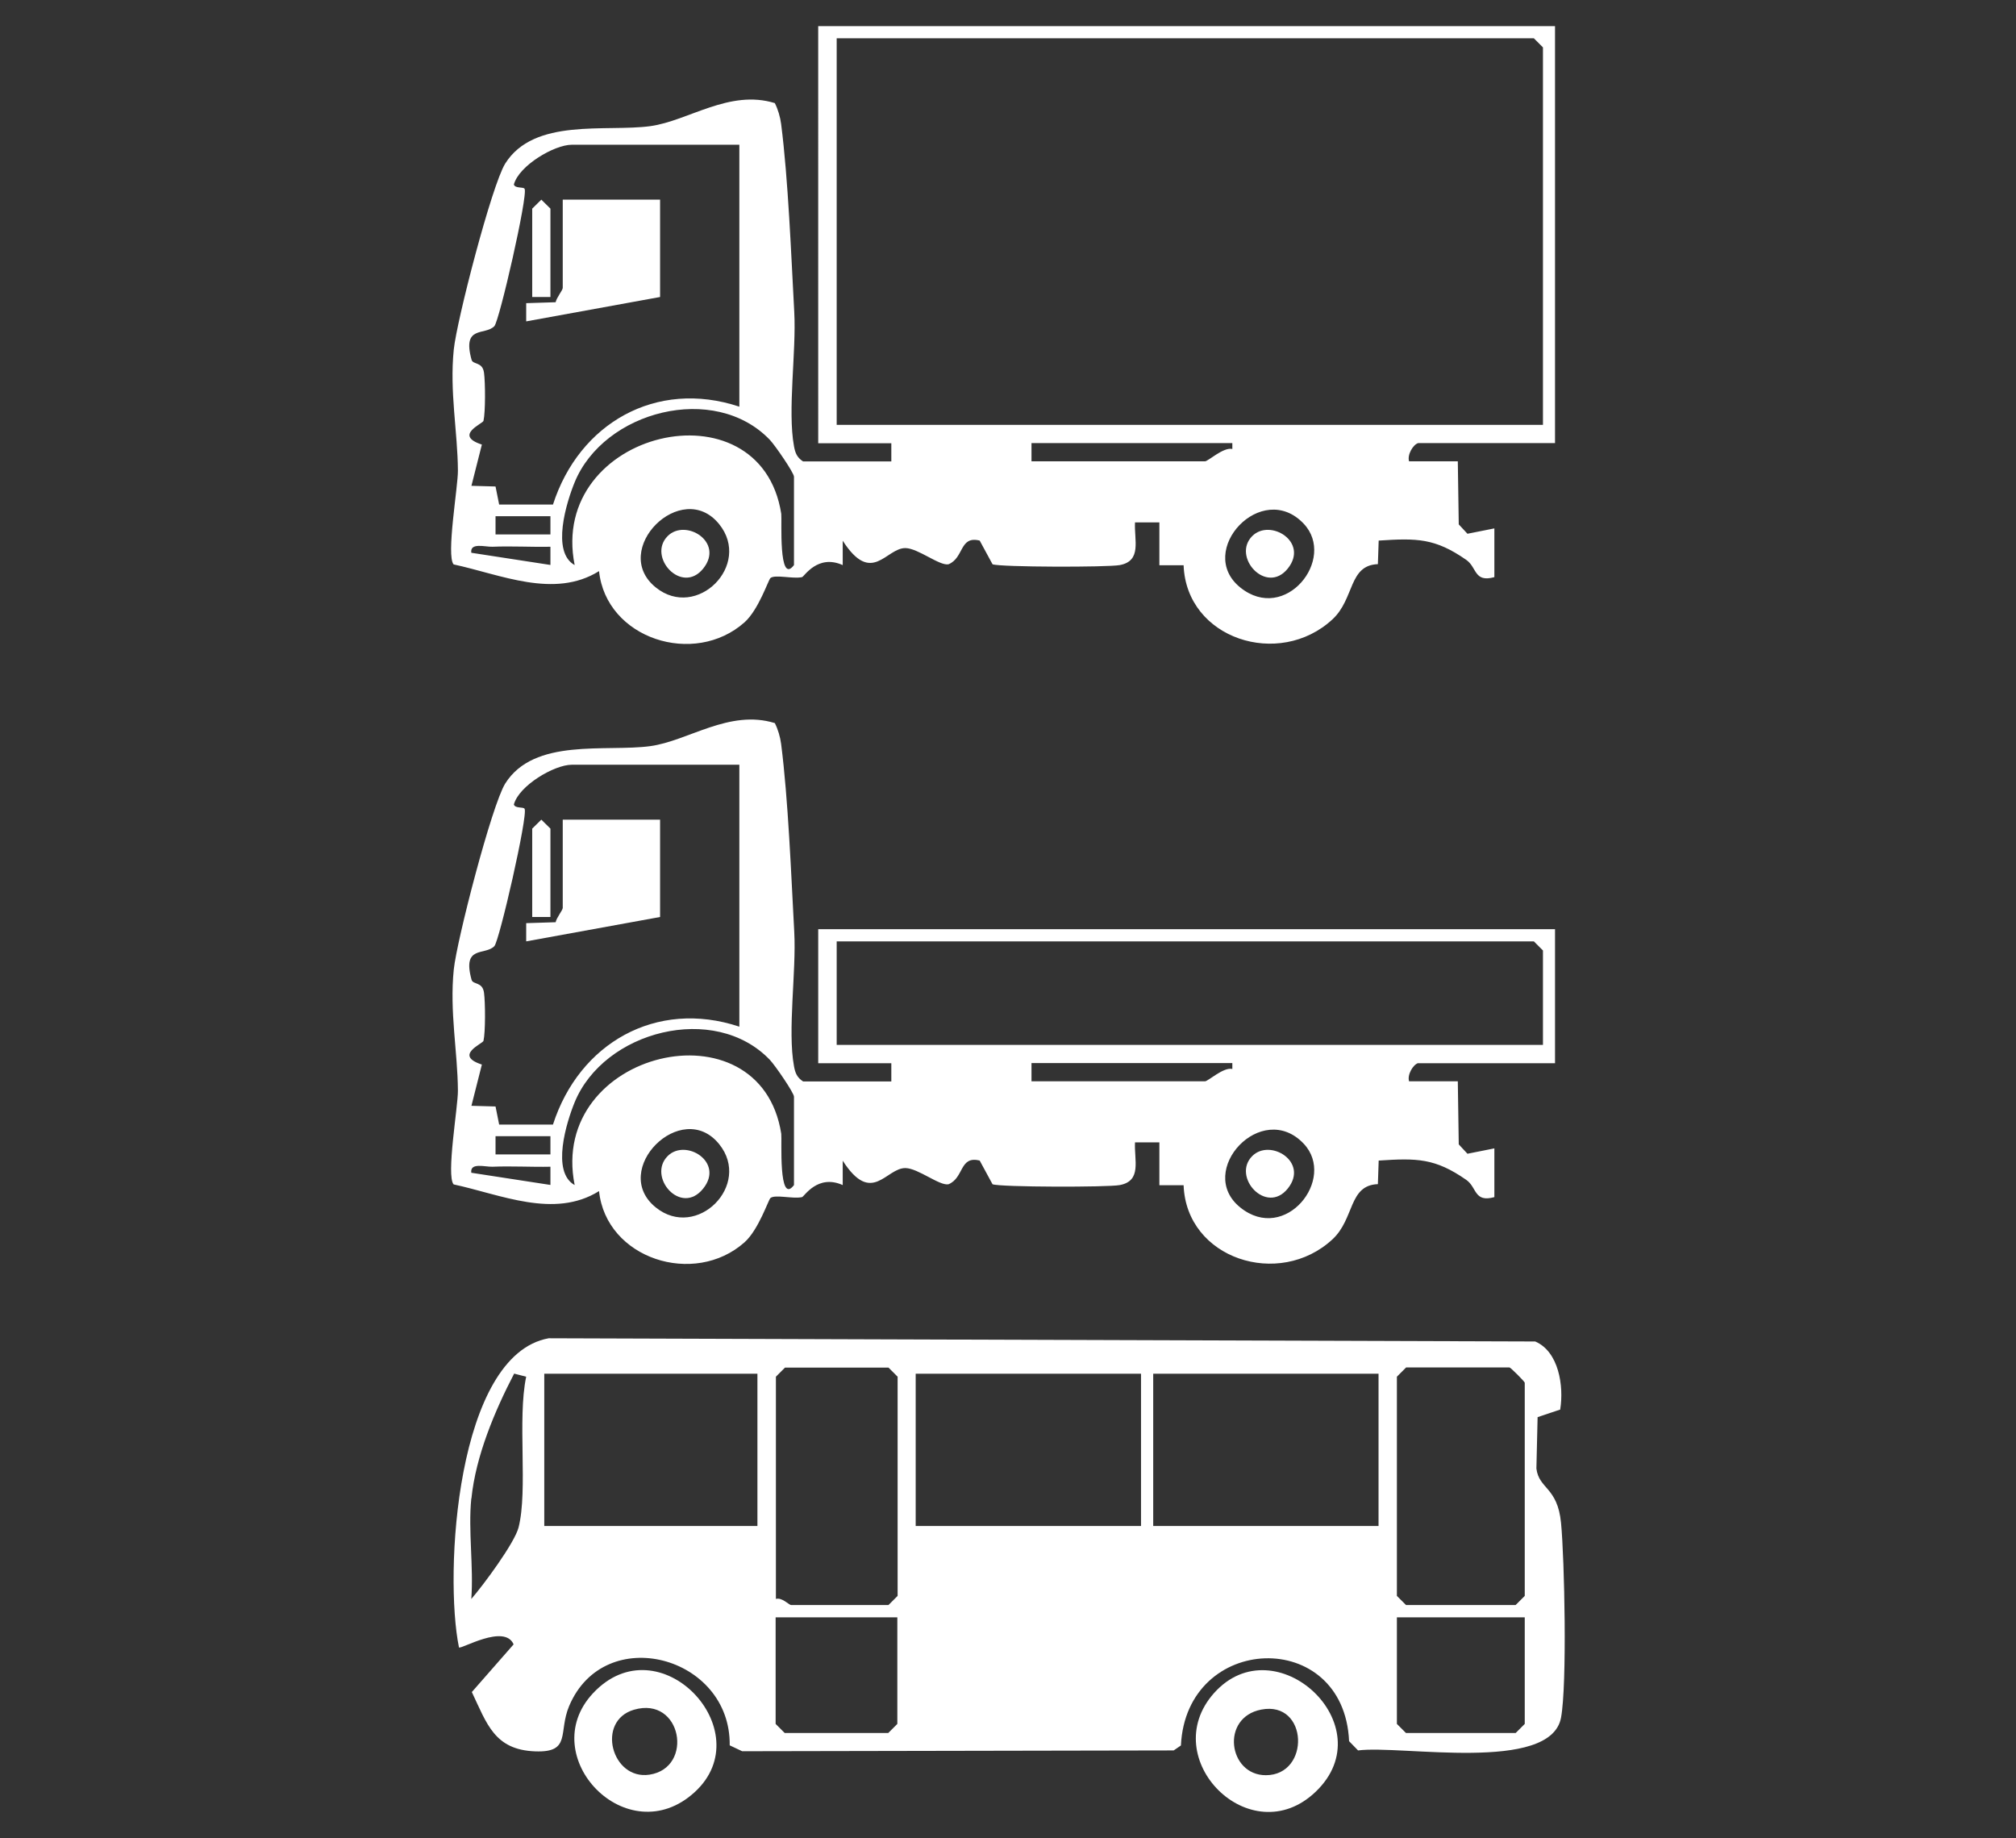
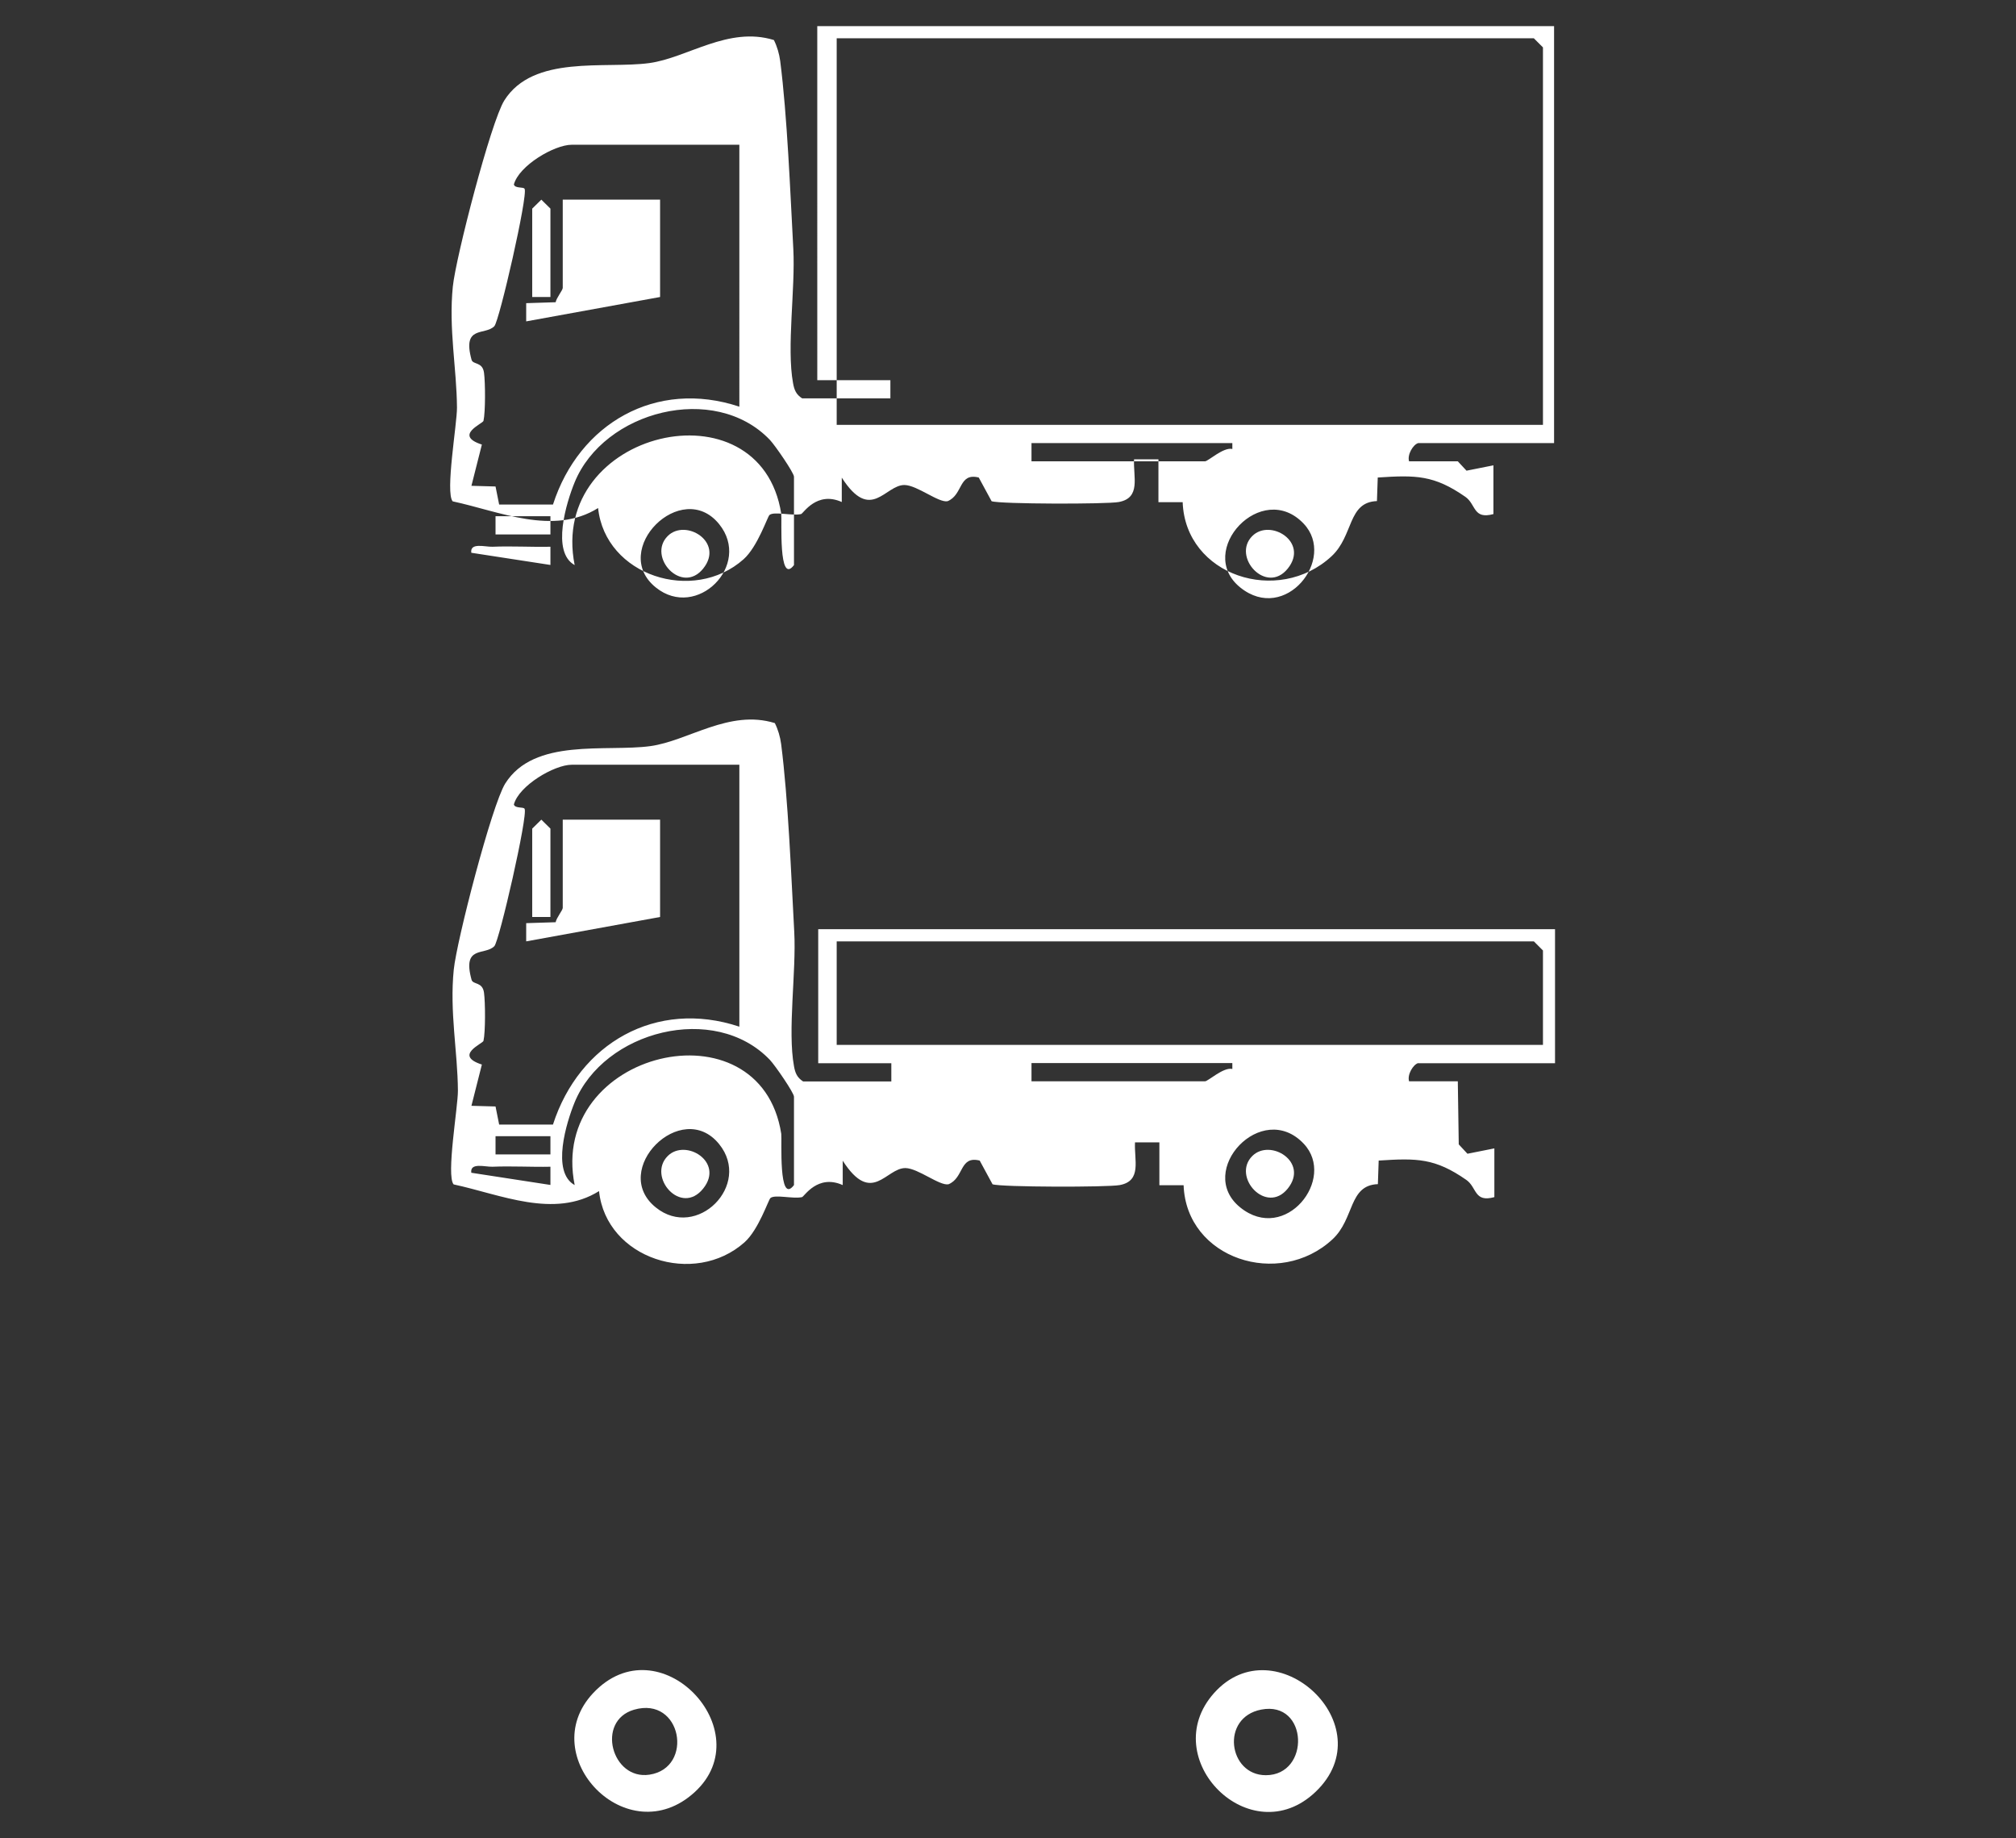
<svg xmlns="http://www.w3.org/2000/svg" id="Layer_1" version="1.1" viewBox="0 0 150.57 137.27">
  <rect x="0" y="0" width="150.57" height="137.27" fill="#333333" stroke="none" />
  <defs>
    <style> .st0 { fill: #fff; } </style>
  </defs>
-   <path class="st0" d="M116.54,105.26l-1.7.57-.09,3.84c.19,1.54,1.58,1.37,1.84,4.06s.46,12.04,0,14.54c-.77,4.16-11.96,2.03-15.16,2.45l-.67-.69c-.38-8.53-12.16-8.08-12.56.32l-.54.37-32.23.06-.93-.44c.09-6.67-9.34-9.21-11.99-2.94-.83,1.96.18,3.49-2.53,3.39-3.05-.11-3.61-2.05-4.74-4.43l3.12-3.56c-.67-1.56-3.92.38-4.08.23-1.12-5.46-.21-21.84,6.7-23.09l73.68.24c1.76.75,2.15,3.33,1.87,5.06ZM57.94,119.41c.45-.15.99.45,1.14.45h7.28l.68-.68v-16.37l-.68-.68h-7.73l-.68.68v16.6ZM105.01,102.13l-.68.68v16.37l.68.68h8.19l.68-.68v-15.92c0-.08-1.06-1.14-1.14-1.14h-7.73ZM35.2,111.91c-.24,2.38.18,5.08,0,7.5.92-1.06,3.23-4.18,3.53-5.34.71-2.8-.1-8.09.57-11.26l-.9-.23c-1.45,2.79-2.87,6.16-3.19,9.32ZM56.57,102.59h-15.92v11.37h15.92v-11.37ZM85.22,102.59h-16.83v11.37h16.83v-11.37ZM102.96,102.59h-16.83v11.37h16.83v-11.37ZM67.03,120.78h-9.1v7.96l.68.68h7.73l.68-.68v-7.96ZM113.88,120.78h-9.55v7.96l.68.68h8.19l.68-.68v-7.96Z" />
  <path class="st0" d="M105.92,79.39c-.38.11-.83.87-.68,1.36h3.64s.07,4.71.07,4.71l.65.7,2.01-.4v3.64c-1.53.42-1.29-.73-2.1-1.29-2.33-1.62-3.68-1.63-6.54-1.44l-.06,1.76c-2.2.08-1.73,2.58-3.39,4.12-3.99,3.7-10.92,1.46-11.12-4.04h-1.81s0-3.2,0-3.2h-1.82c-.07,1.32.53,2.88-1.14,3.19-.91.17-8.89.16-9.5-.06l-.96-1.77c-1.52-.38-1.16,1.29-2.33,1.77-.67.13-2.26-1.19-3.21-1.21-1.46-.02-2.51,2.84-4.69-.55v1.82c-1.88-.84-2.87.86-3.04.9-.69.15-2.02-.22-2.36.07-.15.13-.88,2.36-1.93,3.3-3.76,3.35-10.34,1.23-10.87-3.82-3.35,2.09-7.36.25-10.86-.5-.57-.65.33-5.8.32-7-.02-2.93-.63-5.88-.31-9.04.22-2.17,2.84-12.28,3.84-13.89,2.16-3.45,7.53-2.35,10.84-2.8,2.84-.39,5.9-2.77,9.3-1.72.24.48.4,1.03.47,1.56.53,4.13.75,9.78.98,14.04.16,2.97-.51,7.36-.02,10.02.09.51.23.85.68,1.14h6.59v-1.36s-5.46,0-5.46,0v-10.01h55.03v10.01h-10.23ZM55.21,57.11h-12.51c-1.3,0-3.95,1.56-4.32,2.97.1.31.71.16.8.32.27.46-1.89,9.89-2.26,10.26-.7.72-2.42-.1-1.7,2.51.11.38.82.13.93.97.1.73.11,2.93-.04,3.59-.05.21-2.25,1.08-.12,1.77l-.78,3.08,1.8.05.27,1.35h4.02c1.95-6.06,7.7-9.38,13.92-7.31v-19.56ZM115.24,78.03v-7.05l-.68-.68h-52.07v7.73h52.76ZM59.3,88.49v-6.59c0-.29-1.41-2.34-1.8-2.75-4.13-4.32-12.41-2.17-14.59,3.19-.59,1.45-1.76,5.18.01,6.16-2.01-10.03,13.87-13.8,15.43-3.83.06.41-.23,5.39.95,3.83ZM92.05,79.39h-15.01v1.36h12.96c.23,0,1.38-1.08,2.04-.92v-.45ZM53.71,85.44c-2.8-3.46-8.2,1.94-4.73,4.73,3.06,2.47,7.2-1.68,4.73-4.73ZM97.38,85.42c-3.13-3.34-8.12,2.03-4.75,4.75s7.2-2.14,4.75-4.75ZM41.11,84.85h-4.1v1.36h4.1v-1.36ZM41.11,87.13c-1.43.03-2.89-.06-4.33,0-.55.02-1.69-.34-1.58.45l5.91.91v-1.36Z" />
  <path class="st0" d="M98.26,133.81c-4.86,4.64-11.94-2.48-7.59-7.37,4.57-5.13,12.77,2.43,7.59,7.37ZM94.2,127.67c-3.06.59-2.46,4.9.34,4.9,3.35,0,3.18-5.58-.34-4.9Z" />
  <path class="st0" d="M51.89,133.83c-5.03,4.61-12-2.67-7.6-7.38,4.94-5.29,12.58,2.81,7.6,7.38ZM47.35,127.68c-2.86.84-1.66,5.28,1.16,4.85,3.34-.51,2.42-5.89-1.16-4.85Z" />
  <path class="st0" d="M49.3,61.2v7.28l-10,1.82v-1.36s2.2-.07,2.2-.07c.06-.33.53-.9.53-1.07v-6.59h7.28Z" />
  <polygon class="st0" points="41.11 68.48 39.75 68.48 39.75 61.88 40.43 61.21 41.11 61.88 41.11 68.48" />
  <path class="st0" d="M49.87,86.33c1.33-1.33,4.25.44,2.65,2.43-1.66,2.08-4.2-.88-2.65-2.43Z" />
  <path class="st0" d="M93.53,86.33c1.33-1.33,4.25.44,2.65,2.43s-4.2-.88-2.65-2.43Z" />
-   <path class="st0" d="M105.92,33.09c-.38.11-.83.87-.68,1.36h3.64s.07,4.71.07,4.71l.65.7,2.01-.4v3.64c-1.53.42-1.29-.73-2.1-1.29-2.33-1.62-3.68-1.63-6.54-1.44l-.06,1.76c-2.2.08-1.73,2.58-3.39,4.12-3.99,3.7-10.92,1.46-11.12-4.04h-1.81s0-3.2,0-3.2h-1.82c-.07,1.32.53,2.88-1.14,3.19-.91.17-8.89.16-9.5-.06l-.96-1.77c-1.52-.38-1.16,1.29-2.33,1.77-.67.13-2.26-1.19-3.21-1.21-1.46-.02-2.51,2.84-4.69-.55v1.82c-1.88-.84-2.87.86-3.04.9-.69.15-2.02-.22-2.36.07-.15.13-.88,2.36-1.93,3.3-3.76,3.35-10.34,1.23-10.87-3.82-3.35,2.09-7.36.25-10.86-.5-.57-.65.33-5.8.32-7-.02-2.93-.63-5.88-.31-9.04.22-2.17,2.84-12.28,3.84-13.89,2.16-3.45,7.53-2.35,10.84-2.8,2.84-.39,5.9-2.77,9.3-1.72.24.48.4,1.03.47,1.56.53,4.13.75,9.78.98,14.04.16,2.97-.51,7.36-.02,10.02.09.51.23.85.68,1.14h6.59v-1.36s-5.46,0-5.46,0V1.95h55.03v31.14h-10.23ZM55.21,10.81h-12.51c-1.3,0-3.95,1.56-4.32,2.97.1.31.71.16.8.32.27.46-1.89,9.89-2.26,10.26-.7.72-2.42-.1-1.7,2.51.11.38.82.13.93.97.1.73.11,2.93-.04,3.59-.05.21-2.25,1.08-.12,1.77l-.78,3.08,1.8.05.27,1.35h4.02c1.95-6.06,7.7-9.38,13.92-7.31V10.81ZM115.24,31.73V3.54l-.68-.68h-52.07v28.87h52.76ZM59.3,42.19v-6.59c0-.29-1.41-2.34-1.8-2.75-4.13-4.32-12.41-2.17-14.59,3.19-.59,1.45-1.76,5.18.01,6.16-2.01-10.03,13.87-13.8,15.43-3.83.06.41-.23,5.39.95,3.83ZM92.05,33.09h-15.01v1.36h12.96c.23,0,1.38-1.08,2.04-.92v-.45ZM53.71,39.14c-2.8-3.46-8.2,1.94-4.73,4.73,3.06,2.47,7.2-1.68,4.73-4.73ZM97.38,39.12c-3.13-3.34-8.12,2.03-4.75,4.75s7.2-2.14,4.75-4.75ZM41.11,38.55h-4.1v1.36h4.1v-1.36ZM41.11,40.83c-1.43.03-2.89-.06-4.33,0-.55.02-1.69-.34-1.58.45l5.91.91v-1.36Z" />
+   <path class="st0" d="M105.92,33.09c-.38.11-.83.87-.68,1.36h3.64l.65.7,2.01-.4v3.64c-1.53.42-1.29-.73-2.1-1.29-2.33-1.62-3.68-1.63-6.54-1.44l-.06,1.76c-2.2.08-1.73,2.58-3.39,4.12-3.99,3.7-10.92,1.46-11.12-4.04h-1.81s0-3.2,0-3.2h-1.82c-.07,1.32.53,2.88-1.14,3.19-.91.17-8.89.16-9.5-.06l-.96-1.77c-1.52-.38-1.16,1.29-2.33,1.77-.67.13-2.26-1.19-3.21-1.21-1.46-.02-2.51,2.84-4.69-.55v1.82c-1.88-.84-2.87.86-3.04.9-.69.15-2.02-.22-2.36.07-.15.13-.88,2.36-1.93,3.3-3.76,3.35-10.34,1.23-10.87-3.82-3.35,2.09-7.36.25-10.86-.5-.57-.65.33-5.8.32-7-.02-2.93-.63-5.88-.31-9.04.22-2.17,2.84-12.28,3.84-13.89,2.16-3.45,7.53-2.35,10.84-2.8,2.84-.39,5.9-2.77,9.3-1.72.24.48.4,1.03.47,1.56.53,4.13.75,9.78.98,14.04.16,2.97-.51,7.36-.02,10.02.09.51.23.85.68,1.14h6.59v-1.36s-5.46,0-5.46,0V1.95h55.03v31.14h-10.23ZM55.21,10.81h-12.51c-1.3,0-3.95,1.56-4.32,2.97.1.31.71.16.8.32.27.46-1.89,9.89-2.26,10.26-.7.72-2.42-.1-1.7,2.51.11.38.82.13.93.97.1.73.11,2.93-.04,3.59-.05.21-2.25,1.08-.12,1.77l-.78,3.08,1.8.05.27,1.35h4.02c1.95-6.06,7.7-9.38,13.92-7.31V10.81ZM115.24,31.73V3.54l-.68-.68h-52.07v28.87h52.76ZM59.3,42.19v-6.59c0-.29-1.41-2.34-1.8-2.75-4.13-4.32-12.41-2.17-14.59,3.19-.59,1.45-1.76,5.18.01,6.16-2.01-10.03,13.87-13.8,15.43-3.83.06.41-.23,5.39.95,3.83ZM92.05,33.09h-15.01v1.36h12.96c.23,0,1.38-1.08,2.04-.92v-.45ZM53.71,39.14c-2.8-3.46-8.2,1.94-4.73,4.73,3.06,2.47,7.2-1.68,4.73-4.73ZM97.38,39.12c-3.13-3.34-8.12,2.03-4.75,4.75s7.2-2.14,4.75-4.75ZM41.11,38.55h-4.1v1.36h4.1v-1.36ZM41.11,40.83c-1.43.03-2.89-.06-4.33,0-.55.02-1.69-.34-1.58.45l5.91.91v-1.36Z" />
  <path class="st0" d="M49.3,14.9v7.28l-10,1.82v-1.36s2.2-.07,2.2-.07c.06-.33.53-.9.53-1.07v-6.59h7.28Z" />
  <polygon class="st0" points="41.11 22.18 39.75 22.18 39.75 15.58 40.43 14.91 41.11 15.58 41.11 22.18" />
  <path class="st0" d="M49.87,40.03c1.33-1.33,4.25.44,2.65,2.43s-4.2-.88-2.65-2.43Z" />
  <path class="st0" d="M93.53,40.03c1.33-1.33,4.25.44,2.65,2.43s-4.2-.88-2.65-2.43Z" />
</svg>